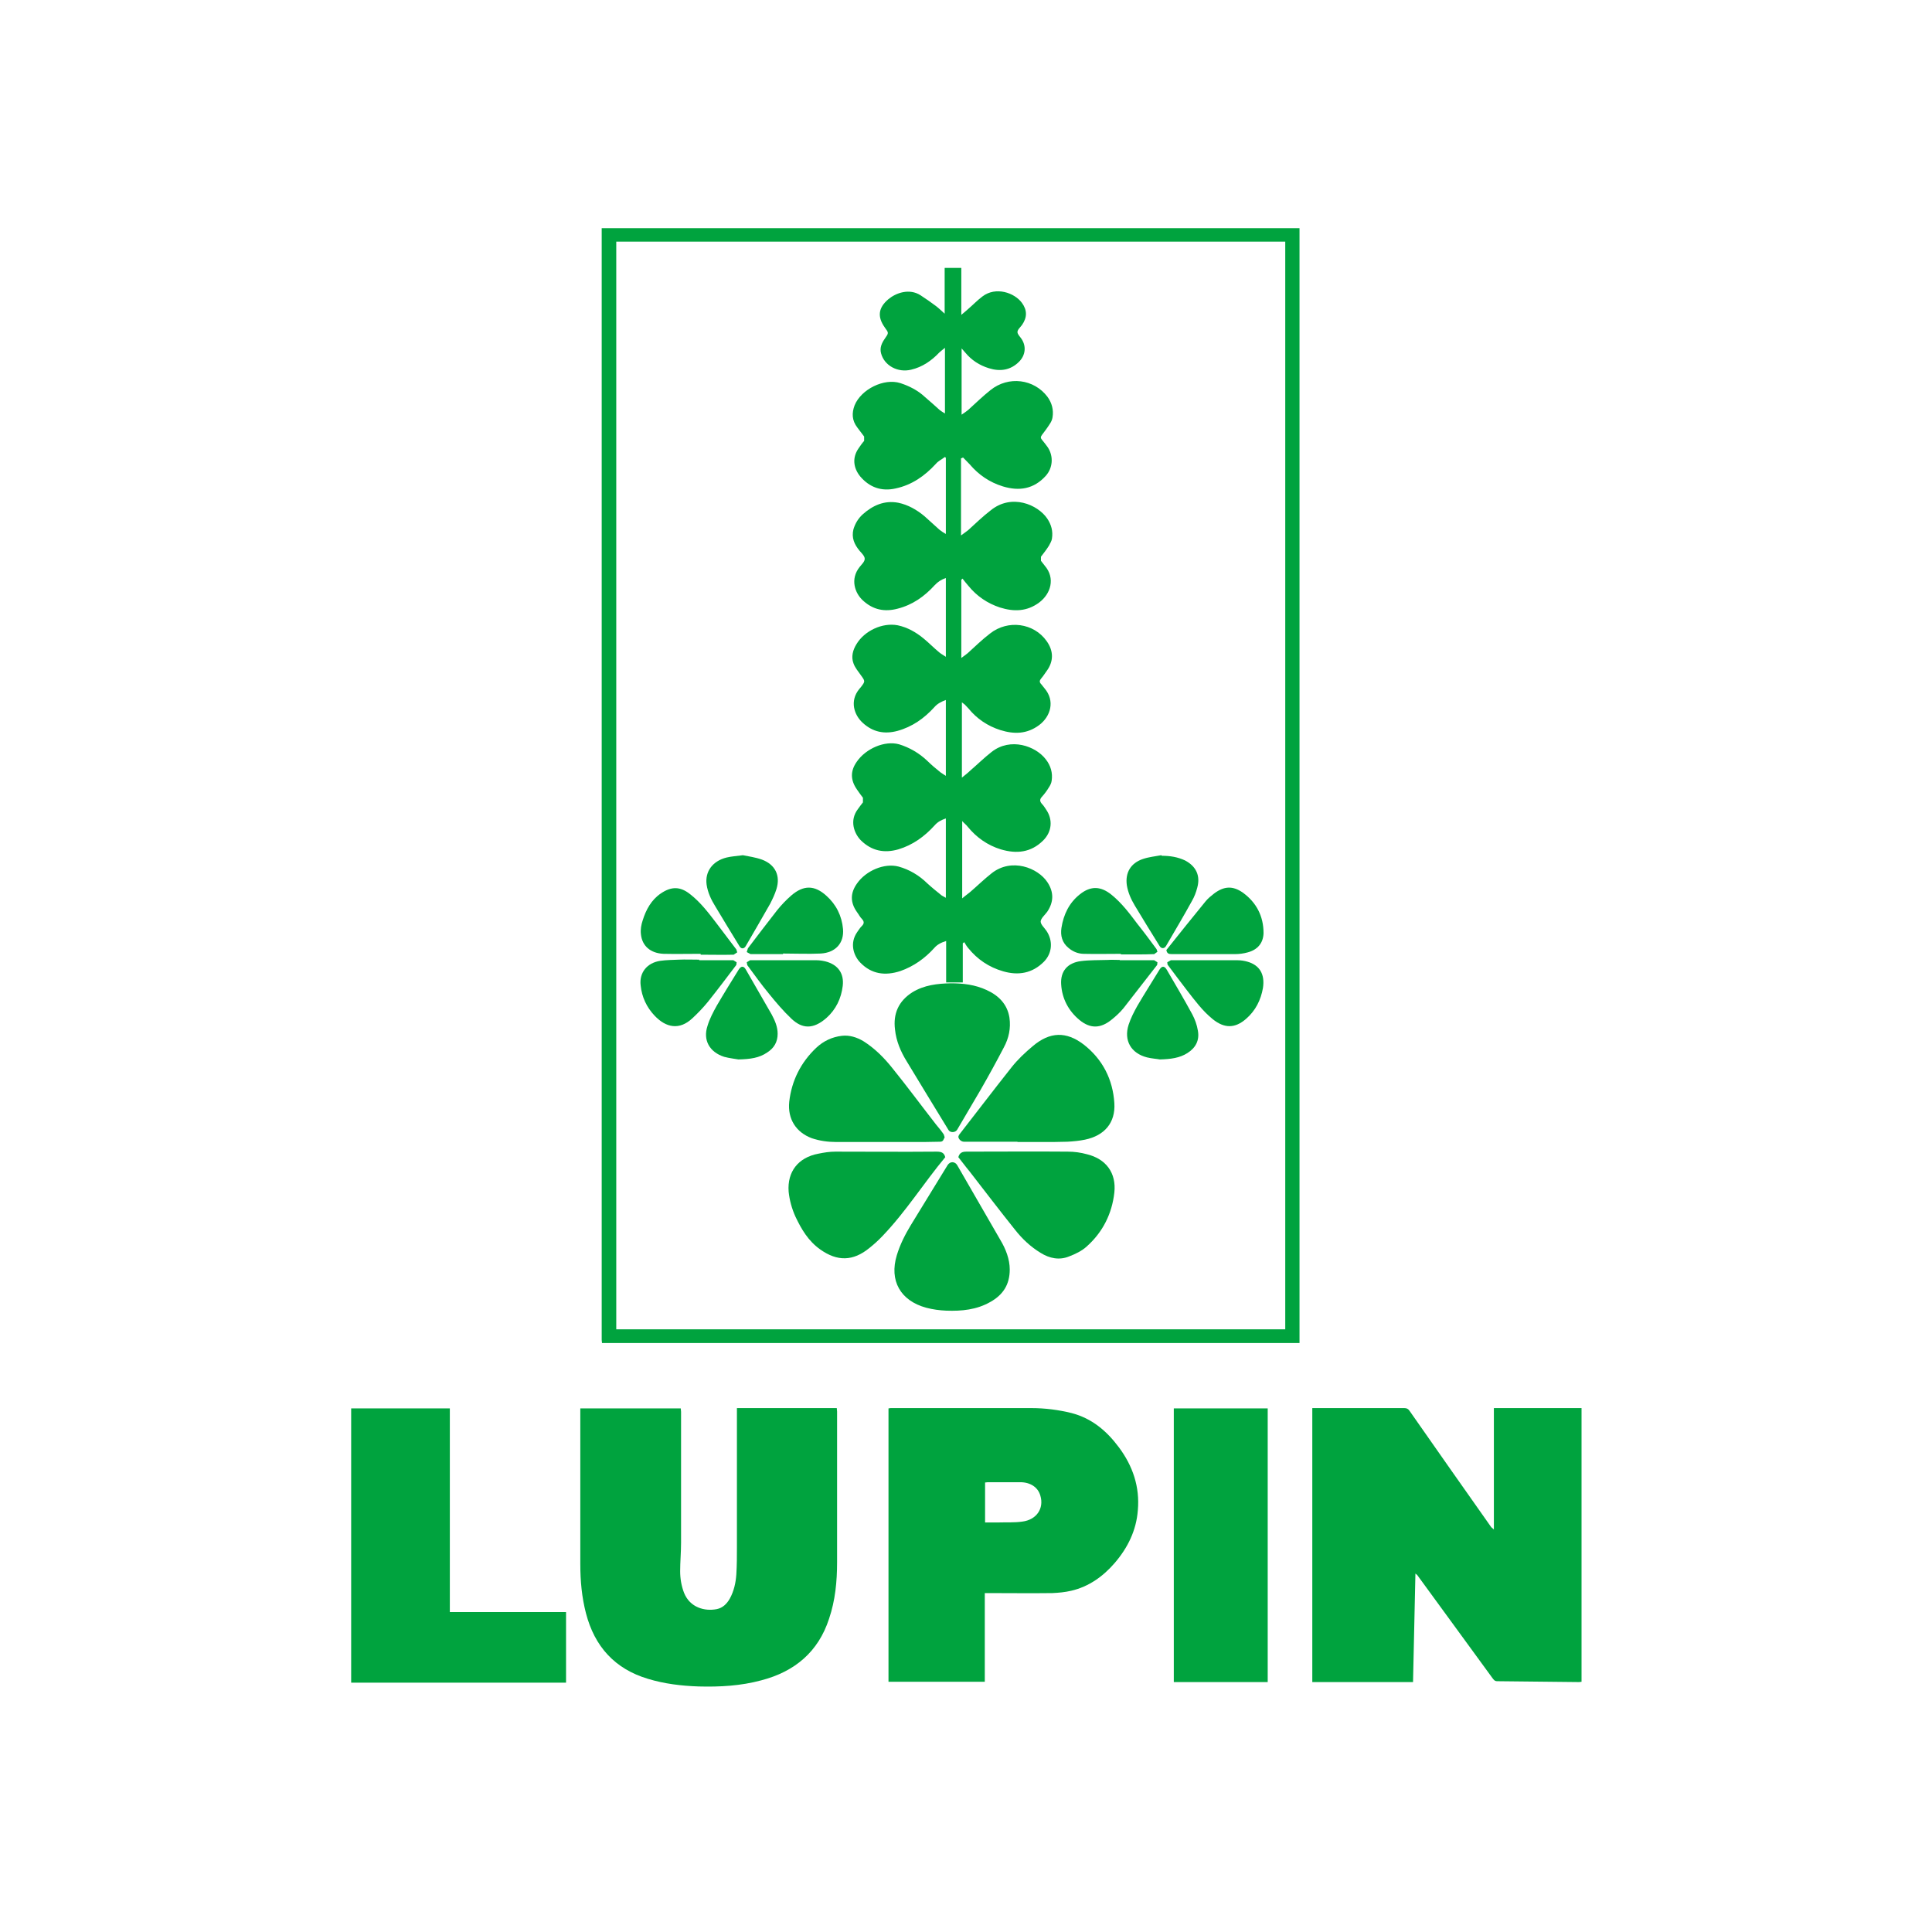
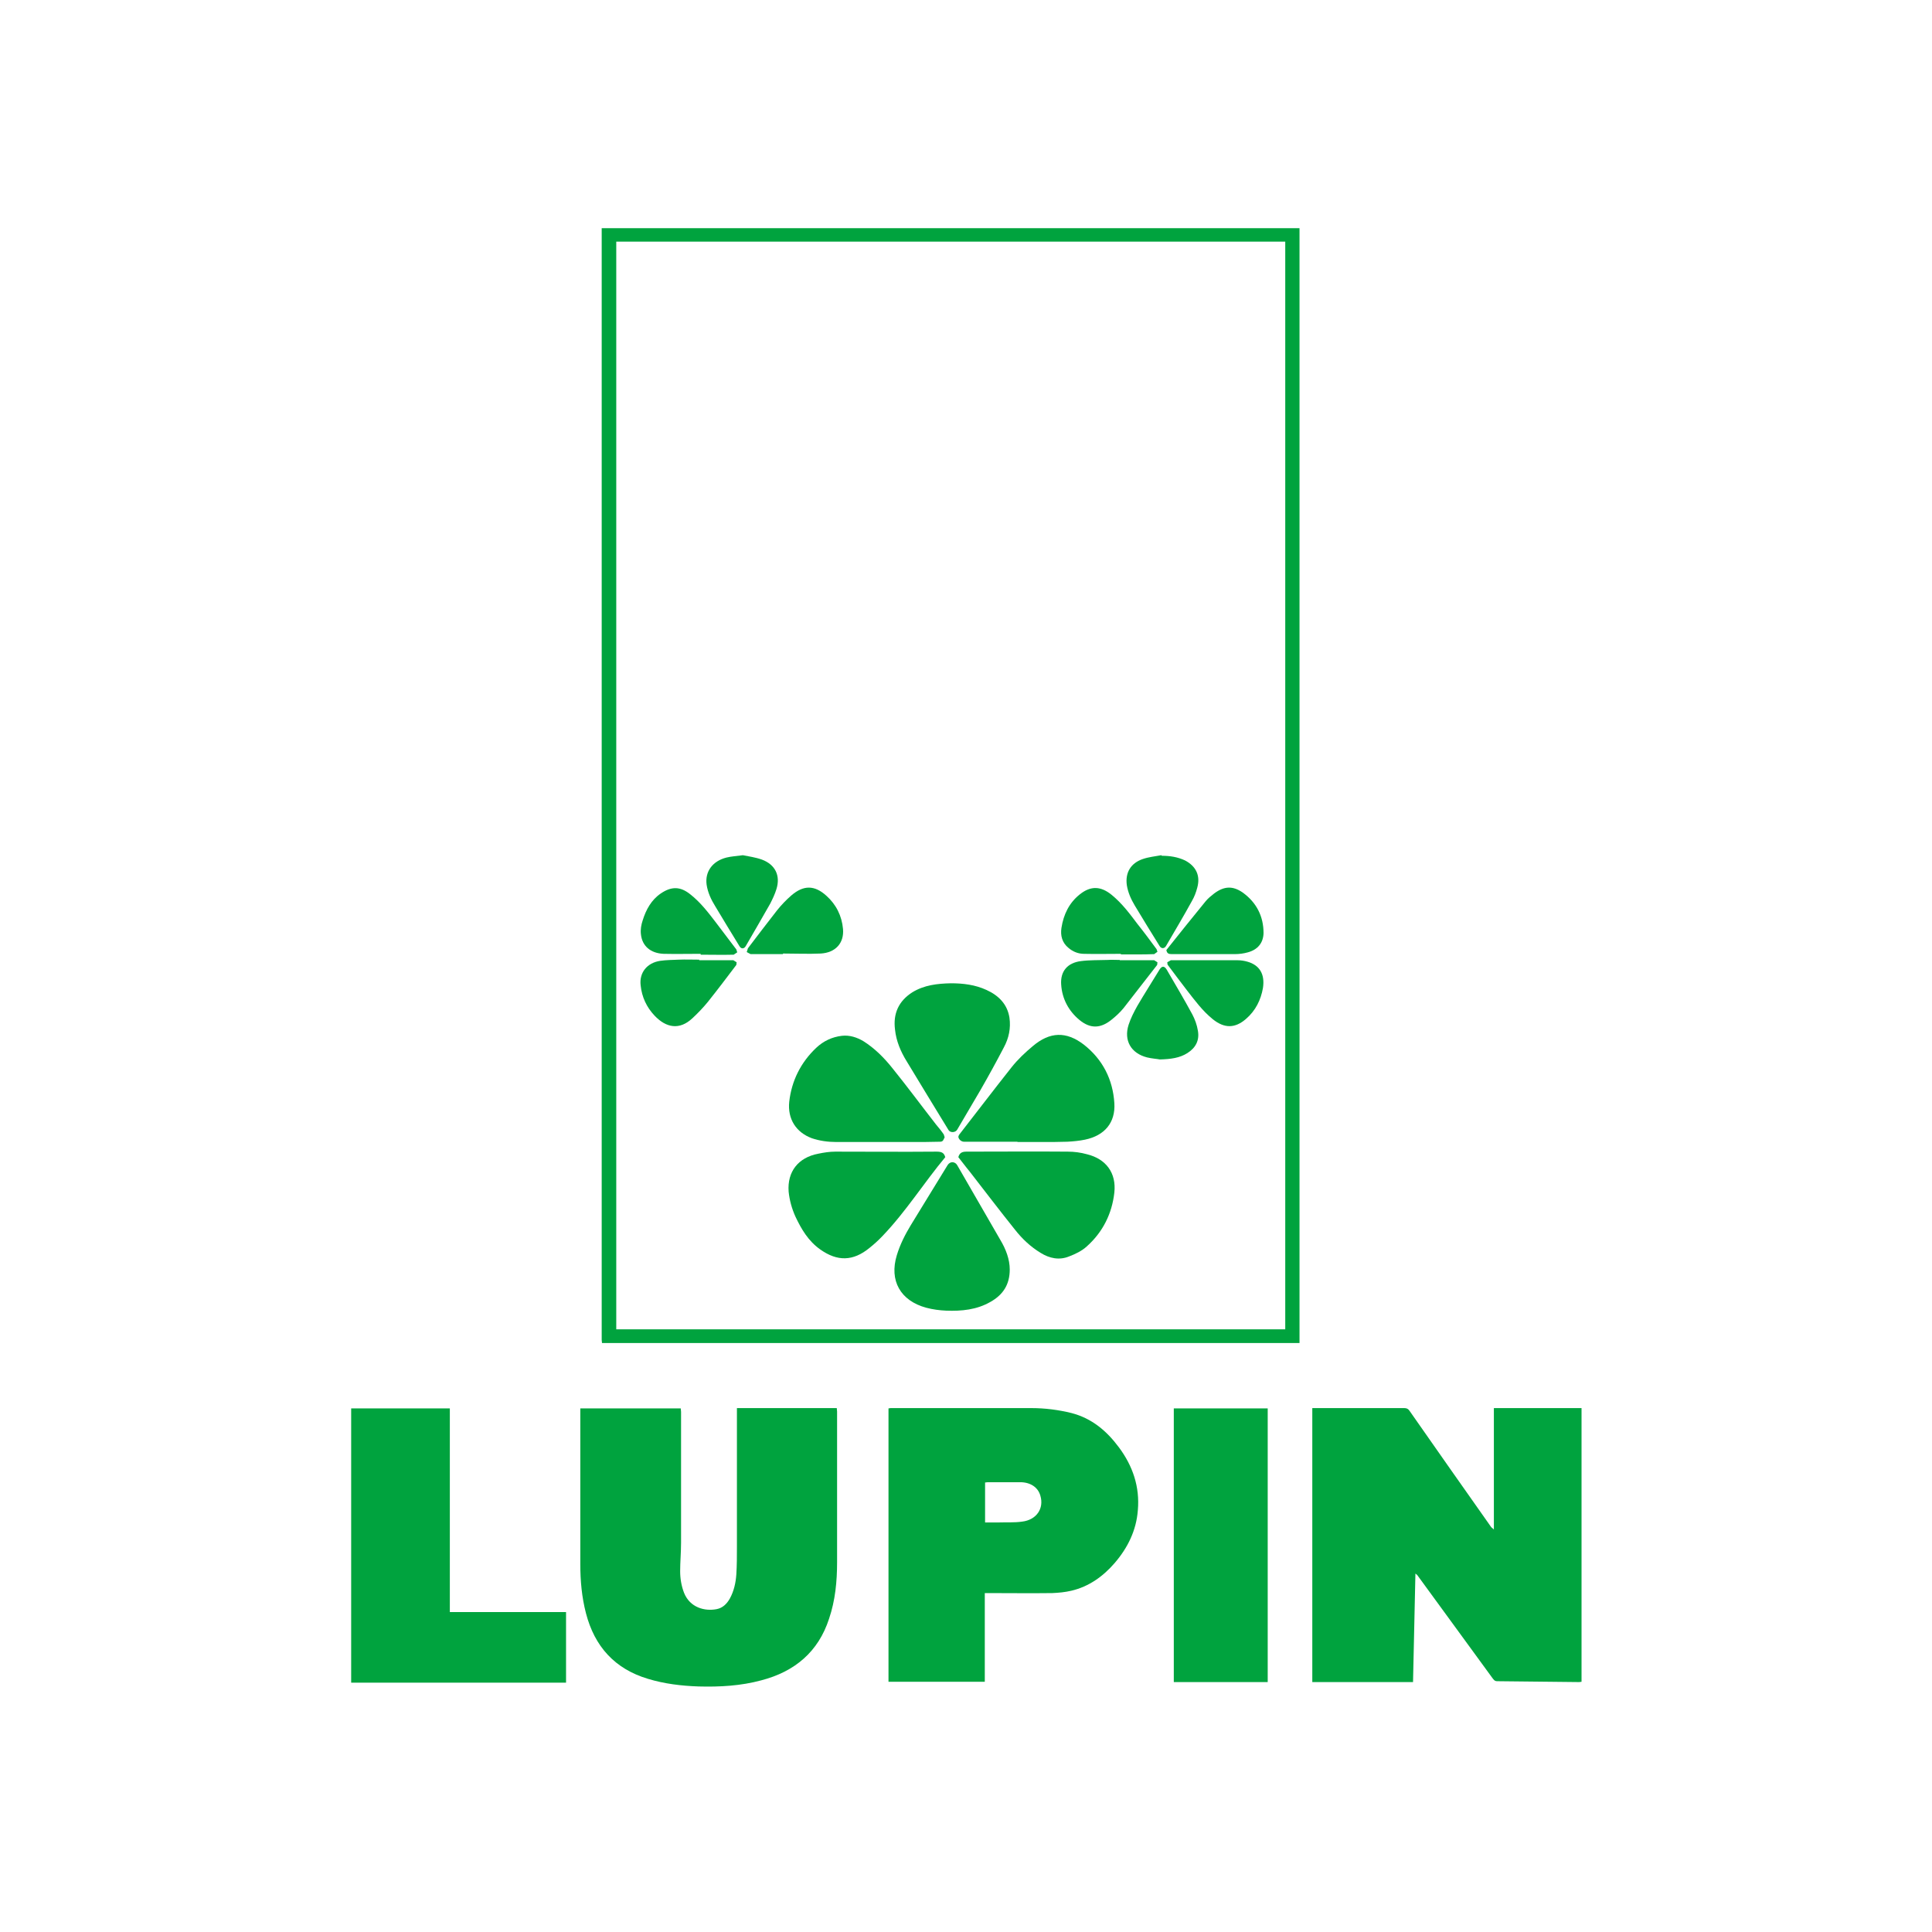
<svg xmlns="http://www.w3.org/2000/svg" width="128" height="128" viewBox="0 0 128 128" fill="none">
  <rect width="128" height="128" fill="white" />
  <path d="M40.829 88.072H85.151V16.008H40.829V88.072ZM86.096 15.119V15.389V88.671V88.98H39.884L39.864 88.767V15.119H86.096Z" fill="#00A33E" />
  <path d="M93.617 111.442H86.943V93.29H87.179C89.128 93.29 91.077 93.29 93.046 93.29C93.204 93.29 93.302 93.349 93.381 93.465C95.173 96.035 96.984 98.606 98.796 101.177L98.973 101.332V93.29H104.781V111.422L104.624 111.442C102.812 111.422 101.001 111.403 99.19 111.384C99.012 111.384 98.953 111.268 98.874 111.171C97.221 108.89 95.547 106.628 93.893 104.347L93.775 104.251C93.716 106.667 93.677 109.045 93.617 111.442Z" fill="#00A33E" />
  <path d="M38.447 93.31H45.102L45.122 93.542C45.122 96.422 45.122 99.322 45.122 102.202C45.122 102.84 45.062 103.478 45.062 104.096C45.062 104.579 45.141 105.063 45.319 105.527C45.712 106.513 46.697 106.764 47.484 106.609C47.878 106.532 48.154 106.261 48.351 105.913C48.626 105.411 48.745 104.869 48.784 104.309C48.823 103.71 48.823 103.091 48.823 102.492C48.823 99.515 48.823 96.519 48.823 93.542V93.29H55.439L55.459 93.522C55.459 96.847 55.459 100.172 55.459 103.497C55.459 104.773 55.34 106.029 54.927 107.247C54.218 109.431 52.663 110.746 50.438 111.326C49.079 111.693 47.701 111.77 46.283 111.732C45.141 111.693 44.019 111.558 42.936 111.229C40.731 110.572 39.392 109.083 38.821 106.88C38.545 105.817 38.447 104.734 38.447 103.632C38.447 100.269 38.447 96.905 38.447 93.522V93.31Z" fill="#00A33E" />
  <path d="M65.284 100.868C65.559 100.868 65.835 100.868 66.091 100.868C66.642 100.849 67.194 100.887 67.725 100.81C68.671 100.694 69.182 99.94 68.926 99.09C68.769 98.529 68.257 98.2 67.588 98.2C66.879 98.2 66.17 98.2 65.441 98.2L65.264 98.22V100.868H65.284ZM58.865 93.31L59.003 93.29C62.114 93.29 65.225 93.29 68.336 93.29C69.242 93.29 70.127 93.406 70.994 93.619C72.333 93.967 73.317 94.798 74.124 95.881C75.05 97.118 75.522 98.51 75.385 100.056C75.286 101.39 74.715 102.55 73.849 103.555C73.081 104.444 72.136 105.121 70.974 105.391C70.561 105.488 70.147 105.527 69.714 105.546C68.316 105.565 66.918 105.546 65.52 105.546H65.245V111.422H58.865V93.31V93.31Z" fill="#00A33E" />
  <path d="M37.502 111.481H23.266V93.31H29.803V106.803H37.502V111.481Z" fill="#00A33E" />
  <path d="M83.989 93.31H77.767V111.442H83.989V93.31Z" fill="#00A33E" />
-   <path d="M63.669 30.37V35.474C63.846 35.338 64.004 35.242 64.142 35.126C64.634 34.681 65.107 34.217 65.638 33.811C67.017 32.69 68.749 33.425 69.379 34.352C69.655 34.758 69.773 35.203 69.694 35.686C69.675 35.841 69.576 35.995 69.498 36.15C69.34 36.401 69.163 36.633 68.966 36.885V37.155L69.222 37.484C69.931 38.315 69.616 39.34 68.848 39.919C68.04 40.519 67.174 40.538 66.249 40.248C65.422 39.977 64.713 39.494 64.162 38.818C64.024 38.663 63.906 38.508 63.768 38.334L63.689 38.412V43.592C63.846 43.476 63.984 43.38 64.103 43.283C64.595 42.838 65.067 42.374 65.599 41.968C66.78 41.041 68.493 41.273 69.34 42.471C69.812 43.128 69.812 43.824 69.34 44.462C69.222 44.617 69.123 44.791 68.986 44.945C68.867 45.081 68.848 45.197 68.986 45.332L69.202 45.603C69.911 46.434 69.616 47.458 68.848 48.038C68.04 48.638 67.194 48.657 66.268 48.367C65.422 48.096 64.713 47.613 64.162 46.936L63.925 46.685L63.728 46.531V51.518C63.945 51.344 64.122 51.208 64.28 51.054C64.752 50.648 65.205 50.203 65.697 49.817C66.957 48.831 68.611 49.43 69.281 50.3C69.616 50.725 69.753 51.208 69.675 51.73C69.655 51.885 69.576 52.04 69.498 52.156C69.36 52.388 69.202 52.6 69.025 52.794C68.867 52.968 68.887 53.103 69.045 53.277C69.143 53.373 69.222 53.509 69.301 53.625C69.773 54.301 69.694 55.113 69.104 55.693C68.296 56.486 67.351 56.582 66.308 56.273C65.422 56.002 64.693 55.48 64.122 54.785C64.024 54.649 63.886 54.553 63.748 54.398V59.52C63.945 59.346 64.122 59.23 64.28 59.095C64.752 58.689 65.205 58.245 65.697 57.858C67.017 56.814 68.769 57.491 69.399 58.457C69.832 59.114 69.812 59.772 69.379 60.41C69.222 60.622 68.966 60.835 68.946 61.048C68.946 61.26 69.202 61.473 69.34 61.685C69.773 62.343 69.714 63.155 69.163 63.715C68.395 64.488 67.469 64.643 66.465 64.353C65.52 64.082 64.752 63.56 64.142 62.807C64.043 62.691 63.965 62.555 63.886 62.42L63.787 62.497V65.088H62.685V62.343C62.37 62.439 62.094 62.575 61.897 62.807C61.287 63.483 60.539 64.025 59.653 64.334C58.648 64.662 57.743 64.546 56.995 63.773C56.561 63.329 56.266 62.497 56.798 61.743C56.896 61.608 56.975 61.473 57.093 61.357C57.251 61.202 57.27 61.067 57.113 60.893C56.975 60.758 56.896 60.584 56.778 60.429C56.325 59.791 56.325 59.172 56.778 58.535C57.369 57.684 58.589 57.162 59.535 57.413C60.243 57.607 60.893 57.993 61.425 58.515C61.74 58.805 62.055 59.057 62.389 59.327L62.665 59.482V54.224C62.37 54.321 62.114 54.456 61.917 54.688C61.248 55.422 60.48 55.983 59.515 56.273C58.57 56.544 57.743 56.37 57.034 55.674C56.581 55.21 56.266 54.359 56.837 53.605C56.955 53.451 57.054 53.296 57.172 53.161V52.852C57.034 52.678 56.896 52.484 56.778 52.31C56.345 51.692 56.325 51.092 56.758 50.474C57.349 49.604 58.609 49.043 59.574 49.314C60.263 49.527 60.893 49.894 61.425 50.397C61.7 50.667 61.996 50.919 62.311 51.17C62.409 51.247 62.527 51.305 62.665 51.402V46.376C62.35 46.492 62.094 46.627 61.897 46.859C61.228 47.594 60.44 48.154 59.456 48.425C58.589 48.657 57.822 48.502 57.152 47.884C56.601 47.381 56.266 46.453 56.935 45.641L57.034 45.525C57.329 45.139 57.329 45.139 57.034 44.733C56.857 44.481 56.64 44.23 56.542 43.94C56.384 43.515 56.502 43.07 56.739 42.684C57.27 41.794 58.452 41.234 59.475 41.427C60.125 41.563 60.696 41.891 61.208 42.316C61.562 42.606 61.877 42.935 62.232 43.225C62.35 43.322 62.488 43.399 62.665 43.515V38.296C62.37 38.392 62.133 38.547 61.917 38.779C61.248 39.514 60.46 40.074 59.475 40.325C58.609 40.557 57.841 40.403 57.172 39.784C56.64 39.301 56.305 38.373 56.955 37.561C57.093 37.387 57.29 37.213 57.29 37.02C57.29 36.846 57.093 36.653 56.955 36.498C56.601 36.073 56.404 35.628 56.542 35.068C56.66 34.681 56.857 34.352 57.152 34.082C57.822 33.483 58.589 33.135 59.515 33.309C60.164 33.444 60.736 33.772 61.248 34.198C61.582 34.488 61.897 34.797 62.232 35.087C62.35 35.184 62.488 35.28 62.665 35.377V30.332L62.606 30.274C62.409 30.428 62.153 30.544 61.996 30.738C61.267 31.53 60.42 32.129 59.338 32.361C58.392 32.574 57.605 32.284 56.995 31.569C56.522 30.989 56.463 30.312 56.876 29.713C56.995 29.539 57.113 29.365 57.251 29.21V28.921C57.093 28.727 56.955 28.515 56.798 28.321C56.443 27.857 56.423 27.374 56.62 26.852C57.054 25.789 58.57 25.035 59.653 25.383C60.243 25.576 60.814 25.866 61.267 26.292C61.602 26.581 61.937 26.872 62.252 27.161C62.35 27.239 62.468 27.316 62.606 27.393V23.044C62.449 23.179 62.33 23.257 62.232 23.353C61.72 23.895 61.11 24.32 60.361 24.494C59.475 24.706 58.589 24.223 58.373 23.411C58.274 23.044 58.412 22.735 58.629 22.425C58.885 22.058 58.885 22.058 58.629 21.71C58.117 20.995 58.176 20.396 58.865 19.816C59.357 19.41 60.243 19.081 60.992 19.565C61.346 19.797 61.681 20.029 62.015 20.28C62.193 20.415 62.37 20.589 62.586 20.782V17.748H63.689V20.86C63.886 20.705 64.004 20.589 64.142 20.473C64.457 20.203 64.752 19.893 65.087 19.642C65.973 18.965 67.213 19.391 67.706 20.067C68.06 20.55 68.06 21.034 67.706 21.536C67.588 21.691 67.41 21.846 67.41 22C67.41 22.155 67.588 22.309 67.686 22.464C68.001 22.947 67.942 23.527 67.528 23.953C66.957 24.532 66.268 24.629 65.52 24.397C64.89 24.204 64.358 23.856 63.945 23.353L63.709 23.083V27.471C63.886 27.355 64.024 27.258 64.142 27.161C64.634 26.717 65.107 26.253 65.619 25.847C66.82 24.881 68.513 25.112 69.399 26.292C69.694 26.698 69.812 27.161 69.734 27.645C69.714 27.799 69.635 27.973 69.537 28.109C69.379 28.36 69.202 28.592 69.025 28.824C68.927 28.959 68.946 29.037 69.045 29.152C69.182 29.307 69.301 29.481 69.419 29.636C69.812 30.235 69.753 31.008 69.281 31.53C68.493 32.4 67.528 32.555 66.446 32.226C65.559 31.955 64.831 31.453 64.24 30.757C64.103 30.602 63.945 30.467 63.807 30.312L63.669 30.37Z" fill="#00A33E" />
  <path d="M62.626 76.667C61.208 78.368 60.027 80.262 58.471 81.886C58.196 82.176 57.92 82.427 57.605 82.678C56.522 83.567 55.478 83.587 54.336 82.775C53.549 82.214 53.096 81.441 52.702 80.61C52.466 80.088 52.308 79.528 52.249 78.948C52.151 77.633 52.879 76.686 54.218 76.435C54.592 76.357 54.966 76.299 55.34 76.299C57.585 76.299 59.83 76.319 62.055 76.299C62.389 76.299 62.547 76.377 62.626 76.667Z" fill="#00A33E" />
  <path d="M63.492 76.666C63.571 76.376 63.748 76.299 64.024 76.299C66.268 76.299 68.513 76.28 70.738 76.299C71.171 76.299 71.604 76.357 72.018 76.473C73.278 76.782 73.967 77.71 73.829 79.005C73.672 80.416 73.061 81.634 71.998 82.582C71.683 82.871 71.25 83.084 70.836 83.239C70.187 83.509 69.537 83.374 68.946 83.007C68.277 82.601 67.725 82.079 67.253 81.48C66.229 80.204 65.245 78.909 64.24 77.614C63.965 77.285 63.728 76.956 63.492 76.666Z" fill="#00A33E" />
  <path d="M67.41 75.642C66.229 75.642 65.048 75.642 63.866 75.642C63.689 75.642 63.512 75.487 63.492 75.313L63.532 75.197C64.693 73.709 65.835 72.201 67.017 70.713C67.43 70.191 67.922 69.727 68.434 69.301C69.556 68.354 70.639 68.316 71.801 69.205C73.061 70.191 73.731 71.524 73.829 73.09C73.908 74.385 73.179 75.236 71.88 75.506C71.506 75.584 71.092 75.622 70.718 75.642C70.167 75.661 69.616 75.661 69.064 75.661C68.513 75.661 67.962 75.661 67.41 75.661V75.642V75.642Z" fill="#00A33E" />
  <path d="M58.688 75.661C57.585 75.661 56.483 75.661 55.4 75.661C54.848 75.661 54.297 75.584 53.785 75.41C52.742 75.023 52.17 74.134 52.289 72.994C52.446 71.602 53.056 70.384 54.08 69.418C54.553 68.973 55.124 68.702 55.774 68.625C56.286 68.567 56.758 68.722 57.191 68.973C57.959 69.456 58.589 70.094 59.141 70.79C60.125 72.008 61.051 73.264 62.015 74.501C62.193 74.714 62.37 74.927 62.527 75.159L62.586 75.352C62.508 75.468 62.508 75.642 62.291 75.642C61.917 75.642 61.562 75.661 61.208 75.661C60.381 75.661 59.535 75.661 58.688 75.661Z" fill="#00A33E" />
  <path d="M66.898 84.109C66.898 85.114 66.446 85.79 65.619 86.254C64.713 86.776 63.709 86.873 62.685 86.834C62.252 86.815 61.799 86.757 61.366 86.641C59.653 86.177 58.904 84.843 59.416 83.162C59.633 82.446 59.968 81.789 60.342 81.171C61.149 79.837 61.976 78.522 62.783 77.189C62.941 76.937 63.256 76.937 63.413 77.189C64.358 78.832 65.323 80.494 66.268 82.137C66.642 82.756 66.898 83.432 66.898 84.109Z" fill="#00A33E" />
  <path d="M63 65.145C63.807 65.145 64.614 65.242 65.363 65.59C66.17 65.957 66.741 66.537 66.879 67.427C66.977 68.122 66.839 68.78 66.505 69.398C66.012 70.345 65.501 71.273 64.969 72.201C64.457 73.09 63.925 73.96 63.413 74.849C63.295 75.043 62.961 75.062 62.842 74.869C61.917 73.361 60.992 71.834 60.066 70.307C59.672 69.669 59.377 68.973 59.298 68.219C59.16 67.156 59.535 66.325 60.44 65.745C61.228 65.261 62.094 65.165 63 65.145Z" fill="#00A33E" />
  <path d="M74.282 63.194C73.455 63.194 72.628 63.213 71.821 63.194C71.447 63.194 71.092 63.058 70.797 62.807C70.364 62.459 70.246 61.976 70.324 61.473C70.462 60.584 70.836 59.811 71.545 59.25C72.274 58.67 72.943 58.709 73.652 59.289C74.341 59.849 74.853 60.545 75.365 61.222C75.798 61.763 76.212 62.324 76.625 62.884L76.684 63.058L76.468 63.213C76.054 63.232 75.66 63.232 75.247 63.232C74.912 63.232 74.597 63.232 74.262 63.232V63.194H74.282Z" fill="#00A33E" />
-   <path d="M51.954 63.619C52.682 63.619 53.391 63.619 54.12 63.619C54.317 63.619 54.514 63.657 54.691 63.696C55.518 63.909 55.931 64.489 55.833 65.32C55.734 66.151 55.38 66.885 54.75 67.446C53.864 68.219 53.135 68.161 52.426 67.485C51.895 66.982 51.403 66.402 50.95 65.842C50.438 65.223 49.985 64.585 49.512 63.947L49.473 63.754L49.69 63.619C50.418 63.619 51.186 63.619 51.954 63.619Z" fill="#00A33E" />
  <path d="M46.323 63.618C47.071 63.618 47.839 63.618 48.587 63.618L48.804 63.754L48.784 63.928C48.154 64.759 47.543 65.571 46.894 66.383C46.579 66.769 46.224 67.137 45.87 67.465C45.023 68.258 44.137 68.103 43.369 67.291C42.838 66.731 42.523 66.054 42.444 65.281C42.345 64.45 42.857 63.792 43.743 63.657C44.157 63.599 44.551 63.599 44.964 63.58C45.417 63.56 45.87 63.58 46.323 63.58V63.618Z" fill="#00A33E" />
  <path d="M77.275 62.942C78.122 61.879 78.988 60.796 79.874 59.714C80.031 59.52 80.248 59.346 80.445 59.192C81.095 58.709 81.666 58.67 82.335 59.134C83.241 59.791 83.713 60.7 83.713 61.821C83.694 62.478 83.32 62.922 82.67 63.096C82.394 63.174 82.099 63.212 81.823 63.212C80.425 63.212 79.027 63.212 77.629 63.212C77.432 63.212 77.314 63.174 77.275 62.942Z" fill="#00A33E" />
  <path d="M79.815 63.619C80.543 63.619 81.272 63.619 82 63.619C82.217 63.619 82.453 63.657 82.65 63.715C83.457 63.947 83.812 64.546 83.674 65.455C83.536 66.248 83.182 66.963 82.552 67.504C81.823 68.142 81.114 68.142 80.347 67.523C79.677 66.982 79.165 66.286 78.653 65.629C78.22 65.068 77.787 64.489 77.354 63.909L77.334 63.754L77.57 63.619C78.299 63.619 79.067 63.619 79.815 63.619Z" fill="#00A33E" />
  <path d="M51.855 63.213C51.147 63.213 50.438 63.213 49.729 63.213L49.473 63.077L49.552 62.826C50.182 61.995 50.832 61.144 51.481 60.313C51.757 59.965 52.092 59.617 52.426 59.327C53.234 58.631 53.962 58.631 54.75 59.346C55.4 59.926 55.774 60.68 55.852 61.55C55.931 62.478 55.36 63.116 54.376 63.174C53.549 63.213 52.722 63.174 51.875 63.174V63.213H51.855Z" fill="#00A33E" />
  <path d="M46.421 63.193C45.594 63.193 44.767 63.212 43.96 63.193C43.093 63.154 42.542 62.671 42.463 61.898C42.424 61.589 42.483 61.26 42.582 60.97C42.798 60.274 43.153 59.617 43.783 59.192C44.492 58.709 45.082 58.728 45.732 59.25C46.421 59.791 46.933 60.468 47.465 61.163C47.898 61.743 48.351 62.323 48.784 62.903L48.843 63.096L48.607 63.251C47.878 63.27 47.15 63.251 46.421 63.251V63.193Z" fill="#00A33E" />
  <path d="M74.203 63.619C74.951 63.619 75.719 63.619 76.468 63.619L76.684 63.754L76.665 63.928C75.916 64.875 75.188 65.842 74.44 66.789C74.203 67.079 73.908 67.35 73.613 67.582C72.904 68.142 72.234 68.161 71.525 67.582C70.797 66.982 70.364 66.17 70.305 65.223C70.246 64.353 70.718 63.793 71.604 63.677C72.195 63.599 72.786 63.619 73.376 63.599C73.652 63.58 73.908 63.599 74.184 63.599V63.619H74.203Z" fill="#00A33E" />
  <path d="M76.842 70.191C76.645 70.152 76.31 70.133 75.995 70.056C74.932 69.785 74.44 68.935 74.774 67.891C74.912 67.466 75.129 67.04 75.345 66.654C75.818 65.842 76.33 65.049 76.822 64.237C76.98 63.986 77.137 63.986 77.295 64.237C77.866 65.223 78.456 66.209 78.988 67.195C79.165 67.523 79.303 67.91 79.362 68.277C79.48 68.915 79.224 69.418 78.673 69.766C78.161 70.094 77.57 70.172 76.842 70.191Z" fill="#00A33E" />
  <path d="M76.98 56.698C77.511 56.698 78.023 56.776 78.515 57.008C79.244 57.394 79.539 58.013 79.323 58.805C79.244 59.115 79.126 59.424 78.968 59.694C78.417 60.7 77.826 61.686 77.255 62.671C77.137 62.865 76.94 62.865 76.822 62.671C76.271 61.782 75.719 60.893 75.188 60.004C74.932 59.578 74.735 59.134 74.656 58.651C74.538 57.819 74.912 57.182 75.719 56.911C76.113 56.776 76.527 56.737 76.94 56.66L76.98 56.698Z" fill="#00A33E" />
-   <path d="M48.922 70.191C48.725 70.152 48.331 70.114 47.977 70.017C47.012 69.708 46.559 68.915 46.874 67.968C47.012 67.504 47.248 67.059 47.484 66.634C47.957 65.822 48.449 65.03 48.941 64.237C49.099 63.986 49.276 63.986 49.414 64.237C49.985 65.223 50.556 66.228 51.127 67.214C51.343 67.62 51.521 68.026 51.521 68.49C51.521 69.031 51.285 69.437 50.832 69.727C50.3 70.094 49.709 70.172 48.922 70.191Z" fill="#00A33E" />
  <path d="M49.217 56.66C49.591 56.737 50.044 56.795 50.477 56.95C51.363 57.278 51.718 58.013 51.442 58.902C51.343 59.231 51.186 59.559 51.029 59.868C50.497 60.816 49.946 61.744 49.414 62.671C49.296 62.884 49.099 62.884 48.981 62.671C48.449 61.802 47.917 60.932 47.386 60.042C47.11 59.598 46.894 59.134 46.815 58.612C46.697 57.742 47.209 57.046 48.134 56.814C48.449 56.737 48.784 56.718 49.217 56.66Z" fill="#00A33E" />
</svg>